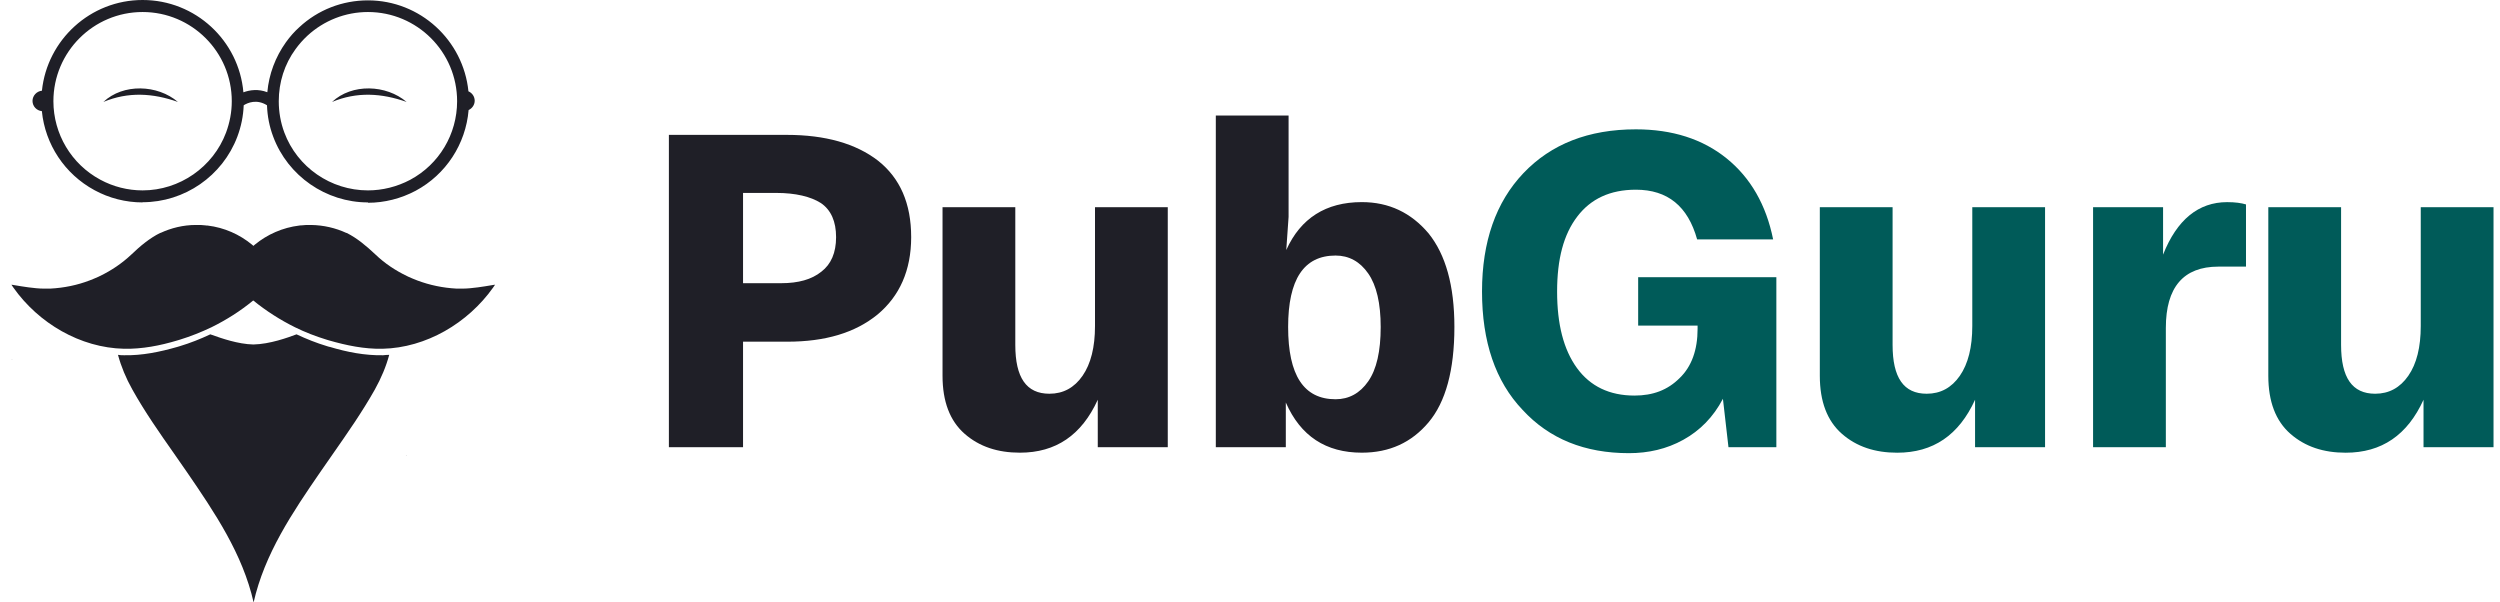
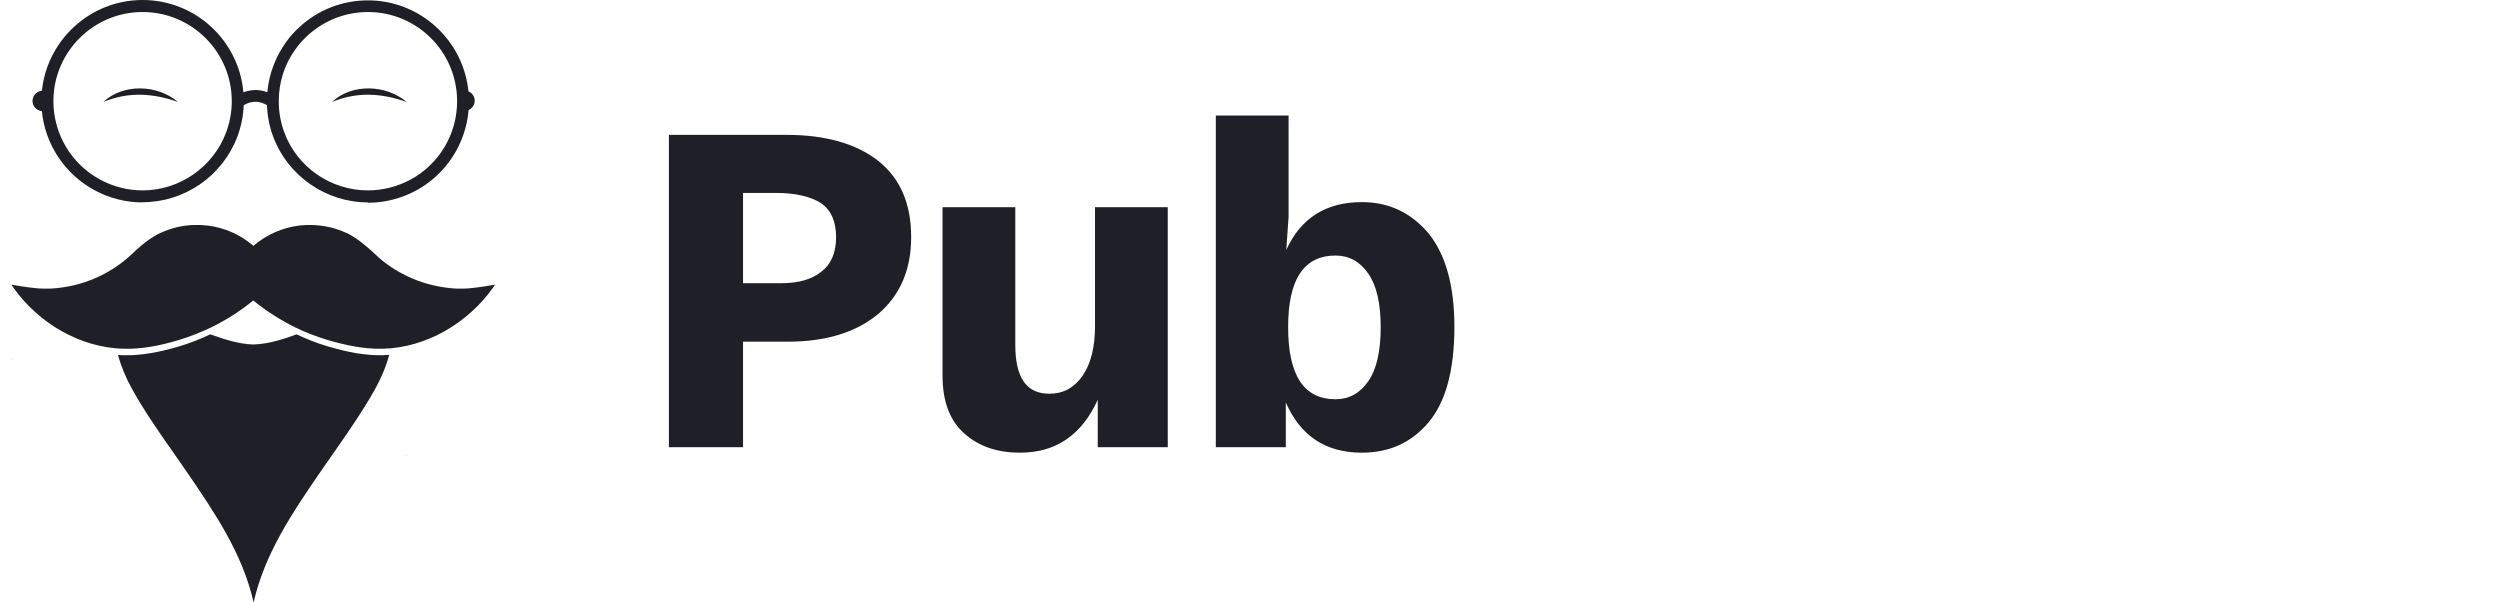
<svg xmlns="http://www.w3.org/2000/svg" width="83" height="20" viewBox="0 0 83 20" fill="none">
  <path d="M0.413 11.928C0.413 11.928 0.408 11.928 0.402 11.928C0.396 11.928 0.385 11.934 0.379 11.939C0.39 11.939 0.402 11.934 0.413 11.928Z" fill="#1F1F27" />
  <path fill-rule="evenodd" clip-rule="evenodd" d="M3.137 6.314C3.622 6.579 4.175 6.72 4.734 6.72V6.714C6.128 6.714 7.388 5.841 7.879 4.539C8.005 4.206 8.077 3.854 8.091 3.495C8.222 3.412 8.523 3.281 8.864 3.495C8.877 3.855 8.944 4.204 9.071 4.539C9.556 5.841 10.821 6.72 12.216 6.72V6.732C12.768 6.732 13.315 6.591 13.8 6.333C14.805 5.794 15.463 4.783 15.558 3.654C15.675 3.599 15.759 3.482 15.76 3.345V3.348V3.342V3.345C15.759 3.204 15.675 3.085 15.552 3.032C15.382 1.337 13.95 0.012 12.216 0.012C11.368 0.012 10.557 0.326 9.937 0.903C9.771 1.05 9.624 1.222 9.495 1.4C9.142 1.895 8.929 2.462 8.875 3.062C8.58 2.948 8.298 2.984 8.081 3.065C7.932 1.348 6.49 0 4.734 0C2.997 0 1.567 1.325 1.392 3.011C1.221 3.029 1.081 3.172 1.079 3.351L1.079 3.348V3.354L1.079 3.351C1.081 3.529 1.214 3.672 1.39 3.69C1.499 4.794 2.148 5.778 3.137 6.314ZM1.773 3.36C1.773 1.726 3.1 0.399 4.734 0.399C6.368 0.399 7.695 1.726 7.695 3.36C7.695 3.722 7.627 4.072 7.504 4.404C7.074 5.547 5.963 6.321 4.734 6.321C4.243 6.321 3.757 6.198 3.327 5.964C2.369 5.448 1.773 4.447 1.773 3.36ZM12.216 0.399C11.466 0.399 10.754 0.682 10.207 1.185C10.06 1.321 9.931 1.468 9.814 1.628C9.445 2.131 9.255 2.733 9.255 3.36C9.255 3.716 9.316 4.066 9.439 4.398C9.869 5.553 10.981 6.321 12.216 6.321C12.701 6.321 13.186 6.198 13.616 5.971C14.581 5.455 15.176 4.453 15.176 3.36C15.176 1.726 13.85 0.399 12.216 0.399ZM3.432 3.385C4.089 2.764 5.232 2.807 5.907 3.385C5.078 3.09 4.255 3.041 3.432 3.385ZM11.024 3.385C11.681 2.764 12.824 2.807 13.499 3.385C12.67 3.09 11.847 3.041 11.024 3.385ZM15.213 9.582H15.361C15.653 9.582 16.089 9.509 16.305 9.472C16.389 9.458 16.439 9.45 16.436 9.453C16.423 9.469 16.413 9.486 16.402 9.502C16.391 9.519 16.38 9.536 16.368 9.552C15.533 10.725 14.151 11.548 12.695 11.579C12.093 11.591 11.503 11.468 10.926 11.302C10.914 11.299 10.9 11.294 10.886 11.29C10.872 11.285 10.858 11.281 10.846 11.278C10.483 11.167 10.133 11.032 9.796 10.866C9.298 10.62 8.831 10.319 8.407 9.975C7.983 10.326 7.517 10.62 7.019 10.866C6.681 11.026 6.331 11.167 5.969 11.278C5.956 11.281 5.943 11.285 5.929 11.29C5.915 11.294 5.901 11.299 5.889 11.302C5.318 11.474 4.722 11.591 4.12 11.579C2.664 11.548 1.282 10.731 0.447 9.552C0.434 9.536 0.424 9.519 0.413 9.502C0.402 9.486 0.391 9.469 0.379 9.453C0.376 9.45 0.425 9.458 0.507 9.472C0.72 9.508 1.156 9.582 1.454 9.582H1.614H1.669C2.13 9.558 2.566 9.466 2.971 9.312C3.069 9.275 3.168 9.232 3.266 9.189C3.284 9.177 3.297 9.171 3.315 9.165C3.702 8.98 4.052 8.741 4.366 8.446C4.654 8.17 4.961 7.912 5.318 7.733H5.33C5.686 7.568 6.085 7.469 6.503 7.469H6.534C6.632 7.469 6.724 7.469 6.816 7.482C6.841 7.488 6.866 7.488 6.89 7.488C7.449 7.555 7.953 7.783 8.364 8.12L8.413 8.163L8.463 8.12C8.874 7.783 9.384 7.555 9.937 7.488C9.961 7.482 9.986 7.482 10.011 7.482C10.103 7.469 10.201 7.469 10.293 7.469H10.324C10.742 7.475 11.141 7.568 11.497 7.733H11.509C11.866 7.912 12.166 8.17 12.461 8.446C12.768 8.741 13.125 8.98 13.512 9.165C13.53 9.177 13.543 9.183 13.561 9.189C13.659 9.232 13.757 9.275 13.856 9.312C14.267 9.466 14.703 9.558 15.158 9.582H15.213ZM10.938 11.517C10.938 11.517 10.883 11.499 10.858 11.493C10.508 11.388 10.17 11.253 9.845 11.1C9.55 11.21 8.96 11.425 8.413 11.437C7.898 11.426 7.344 11.228 7.035 11.118L6.982 11.1C6.657 11.253 6.319 11.388 5.969 11.493C5.956 11.496 5.943 11.5 5.929 11.505C5.915 11.509 5.901 11.514 5.889 11.517C5.311 11.683 4.722 11.806 4.12 11.794C4.052 11.794 3.985 11.794 3.917 11.781C4.022 12.168 4.181 12.555 4.396 12.936C4.807 13.672 5.289 14.361 5.772 15.049C5.918 15.258 6.064 15.466 6.208 15.676C7.13 17.021 8.057 18.391 8.42 20C8.782 18.391 9.71 17.015 10.631 15.676C10.77 15.474 10.91 15.274 11.05 15.073C11.537 14.376 12.023 13.68 12.443 12.936C12.658 12.549 12.818 12.168 12.922 11.781C12.854 11.781 12.787 11.787 12.719 11.794C12.117 11.806 11.521 11.689 10.95 11.517H10.938ZM13.5 15.123H13.512C13.5 15.129 13.487 15.135 13.475 15.135C13.481 15.129 13.493 15.123 13.5 15.123Z" fill="#1F1F27" />
  <path d="M24.669 14.846H22.207V4.478H26.122C27.406 4.478 28.416 4.768 29.15 5.334C29.884 5.915 30.251 6.756 30.251 7.873C30.251 8.974 29.868 9.83 29.134 10.442C28.385 11.053 27.391 11.344 26.137 11.344H24.669V14.846ZM24.669 9.402H25.938C26.504 9.402 26.948 9.279 27.269 9.02C27.59 8.775 27.758 8.393 27.758 7.873C27.758 7.353 27.59 6.97 27.253 6.741C26.917 6.527 26.412 6.405 25.77 6.405H24.669V9.402ZM38.77 14.846H36.446V13.271C35.91 14.448 35.054 15.029 33.861 15.029C33.127 15.029 32.516 14.831 32.026 14.402C31.537 13.974 31.292 13.332 31.292 12.476V6.879H33.708V11.451C33.708 12.537 34.075 13.072 34.84 13.072C35.299 13.072 35.666 12.873 35.941 12.476C36.216 12.078 36.354 11.527 36.354 10.824V6.879H38.77V14.846ZM42.689 14.846H40.365V3.835H42.781V7.2L42.704 8.301C43.178 7.246 44.02 6.71 45.212 6.71C46.114 6.71 46.849 7.062 47.43 7.75C47.995 8.454 48.286 9.478 48.286 10.855C48.286 12.292 47.995 13.347 47.43 14.02C46.864 14.693 46.13 15.029 45.212 15.029C44.02 15.029 43.178 14.479 42.689 13.363V14.846ZM44.341 13.255C44.784 13.255 45.151 13.057 45.426 12.659C45.702 12.261 45.839 11.665 45.839 10.855C45.839 10.075 45.702 9.478 45.426 9.081C45.151 8.683 44.784 8.484 44.341 8.484C43.285 8.484 42.766 9.279 42.766 10.855C42.766 12.46 43.285 13.255 44.341 13.255Z" fill="#1F1F27" />
-   <path d="M58.975 14.846H57.385L57.201 13.24C56.88 13.852 56.436 14.296 55.886 14.601C55.335 14.907 54.724 15.045 54.081 15.045C52.613 15.045 51.436 14.571 50.549 13.607C49.647 12.659 49.203 11.344 49.203 9.677C49.203 8.026 49.662 6.711 50.579 5.747C51.497 4.784 52.736 4.294 54.311 4.294C55.519 4.294 56.528 4.616 57.323 5.258C58.118 5.9 58.638 6.802 58.868 7.949H56.345C56.039 6.848 55.366 6.298 54.311 6.298C53.454 6.298 52.812 6.604 52.369 7.185C51.91 7.781 51.696 8.607 51.696 9.677C51.696 10.763 51.91 11.604 52.353 12.216C52.797 12.828 53.439 13.133 54.265 13.133C54.877 13.133 55.366 12.95 55.764 12.552C56.161 12.17 56.36 11.619 56.36 10.916V10.809H54.387V9.203H58.975V14.846ZM67.896 14.846H65.572V13.271C65.036 14.448 64.18 15.03 62.987 15.03C62.253 15.03 61.641 14.831 61.152 14.403C60.663 13.974 60.418 13.332 60.418 12.476V6.879H62.834V11.451C62.834 12.537 63.201 13.072 63.966 13.072C64.425 13.072 64.792 12.873 65.067 12.476C65.342 12.078 65.48 11.528 65.48 10.824V6.879H67.896V14.846ZM71.906 14.846H69.49V6.879H71.814V8.454C72.273 7.292 72.992 6.711 73.94 6.711C74.215 6.711 74.414 6.741 74.567 6.787V8.852H73.65C72.487 8.852 71.906 9.54 71.906 10.885V14.846ZM82.785 14.846H80.461V13.271C79.926 14.448 79.069 15.03 77.877 15.03C77.143 15.03 76.531 14.831 76.042 14.403C75.552 13.974 75.308 13.332 75.308 12.476V6.879H77.724V11.451C77.724 12.537 78.091 13.072 78.855 13.072C79.314 13.072 79.681 12.873 79.956 12.476C80.232 12.078 80.369 11.528 80.369 10.824V6.879H82.785V14.846Z" fill="#005B59" />
</svg>